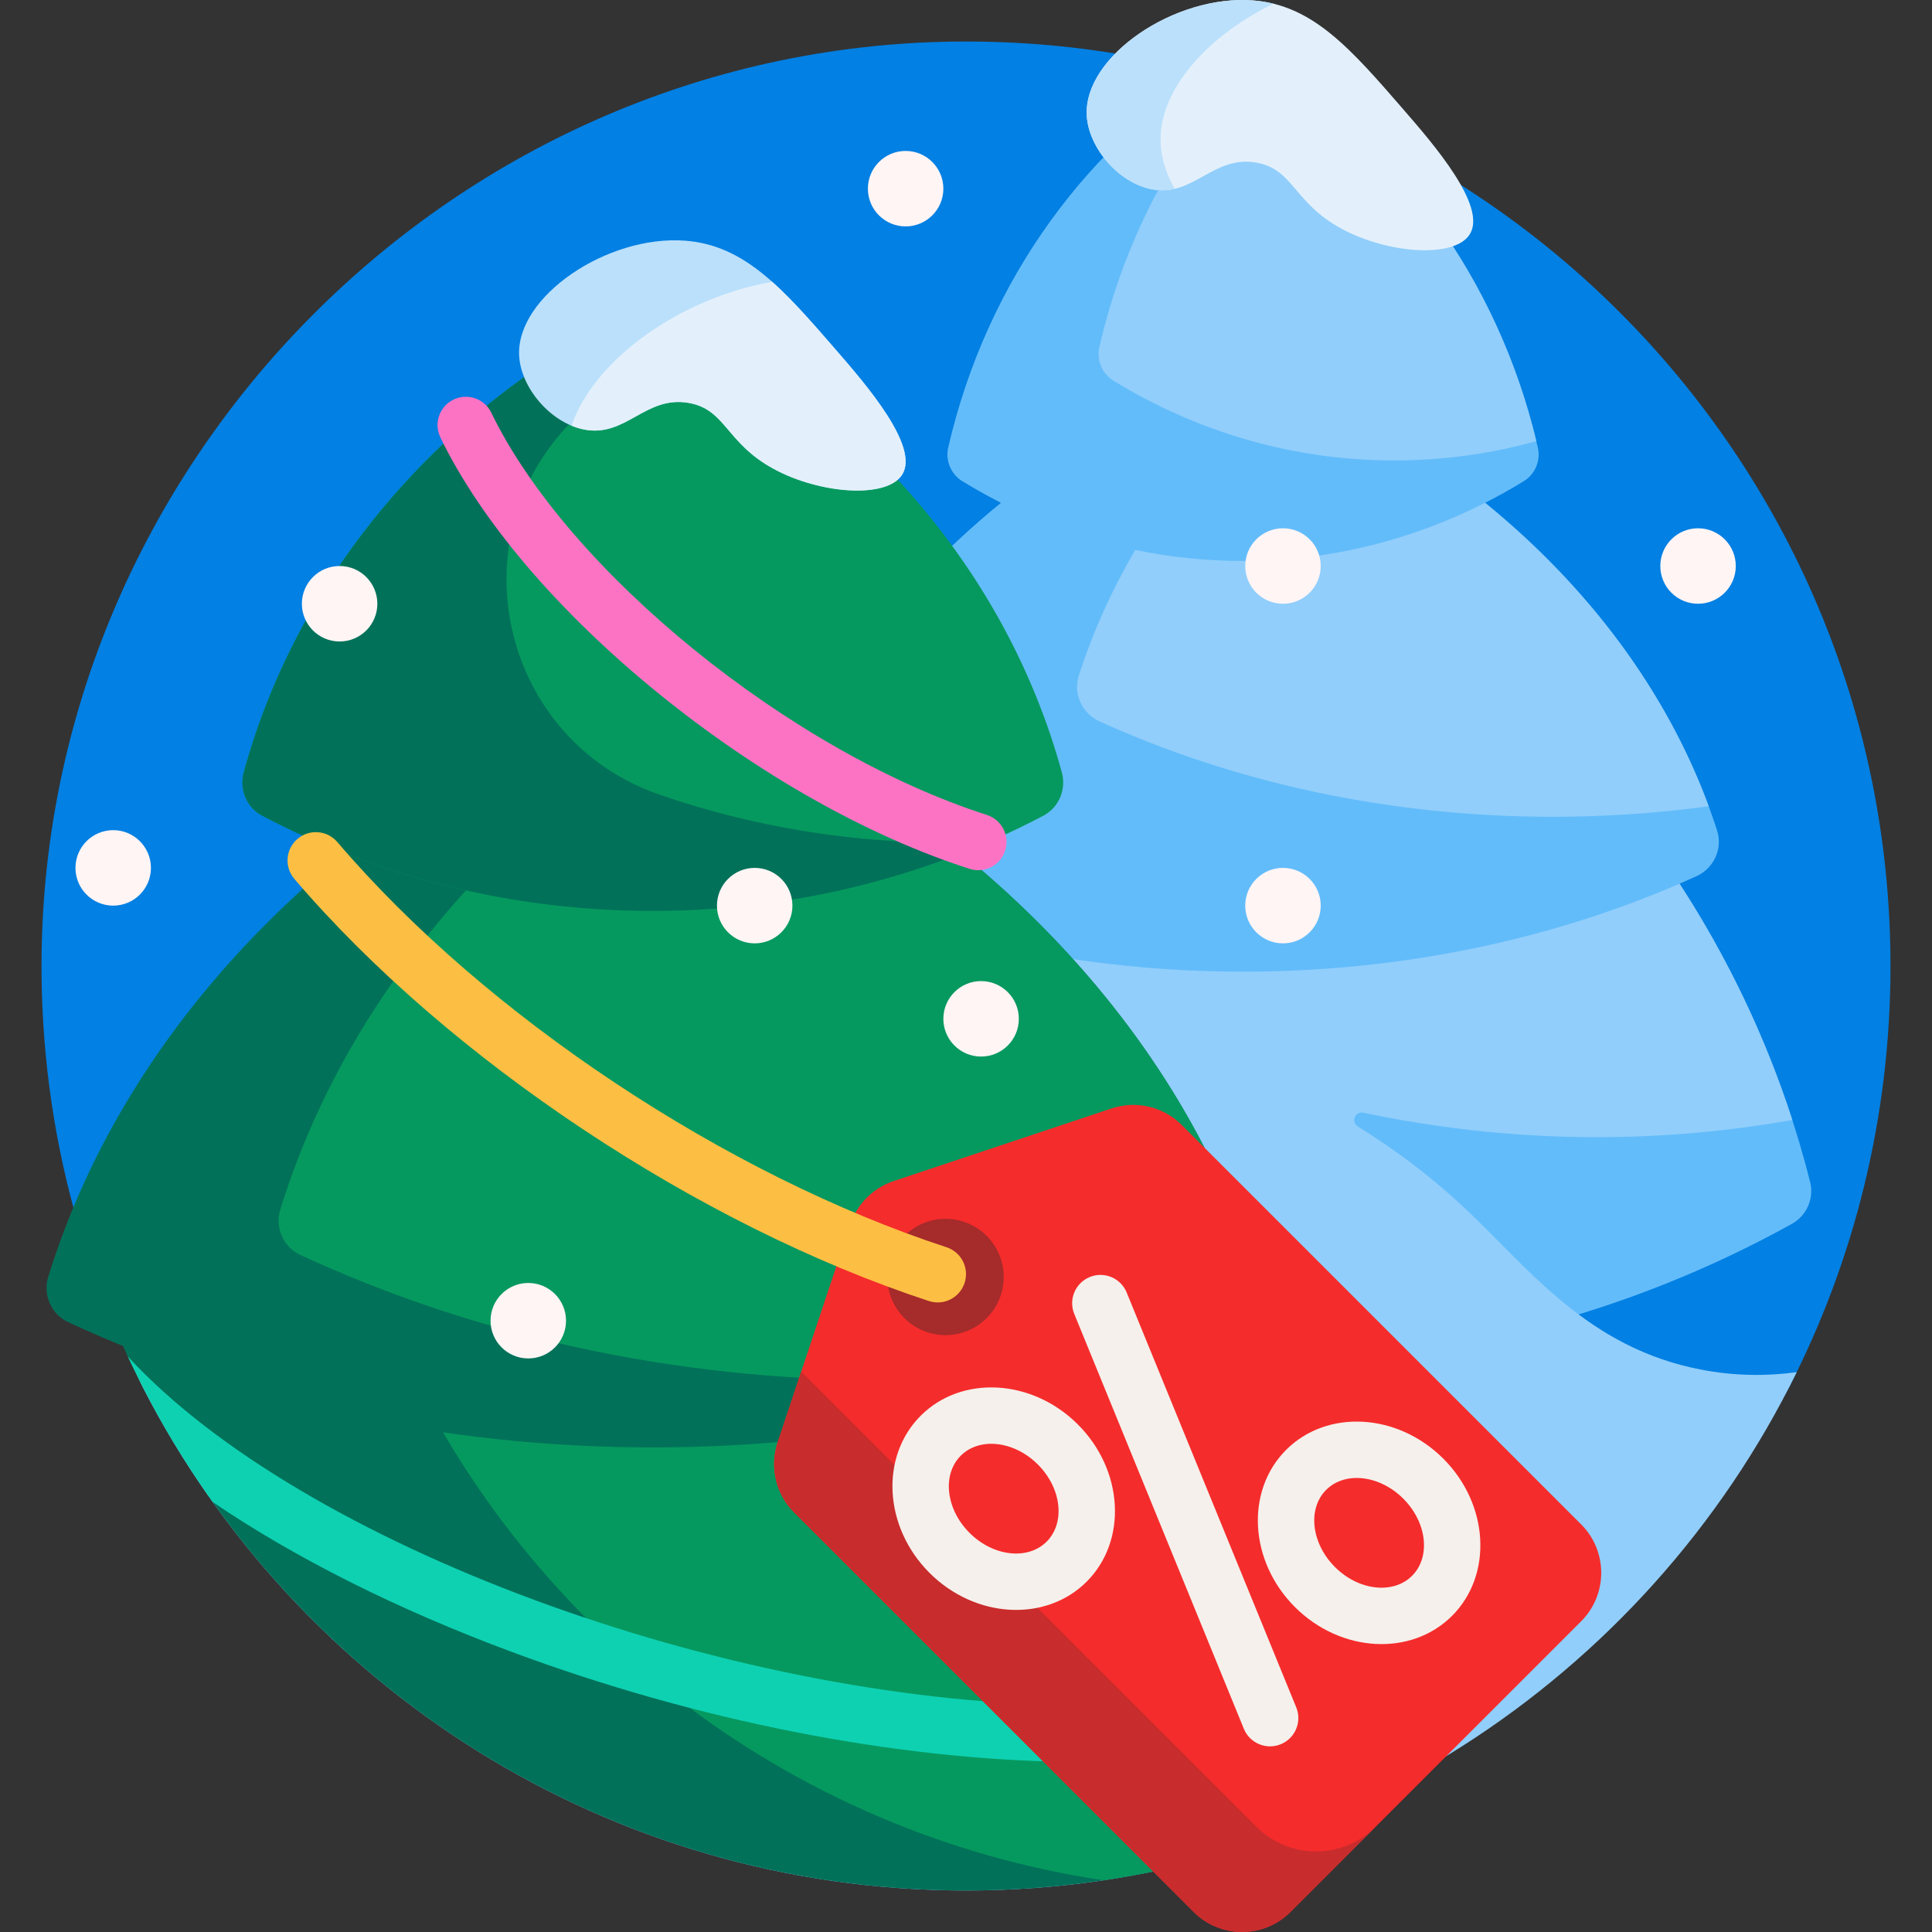
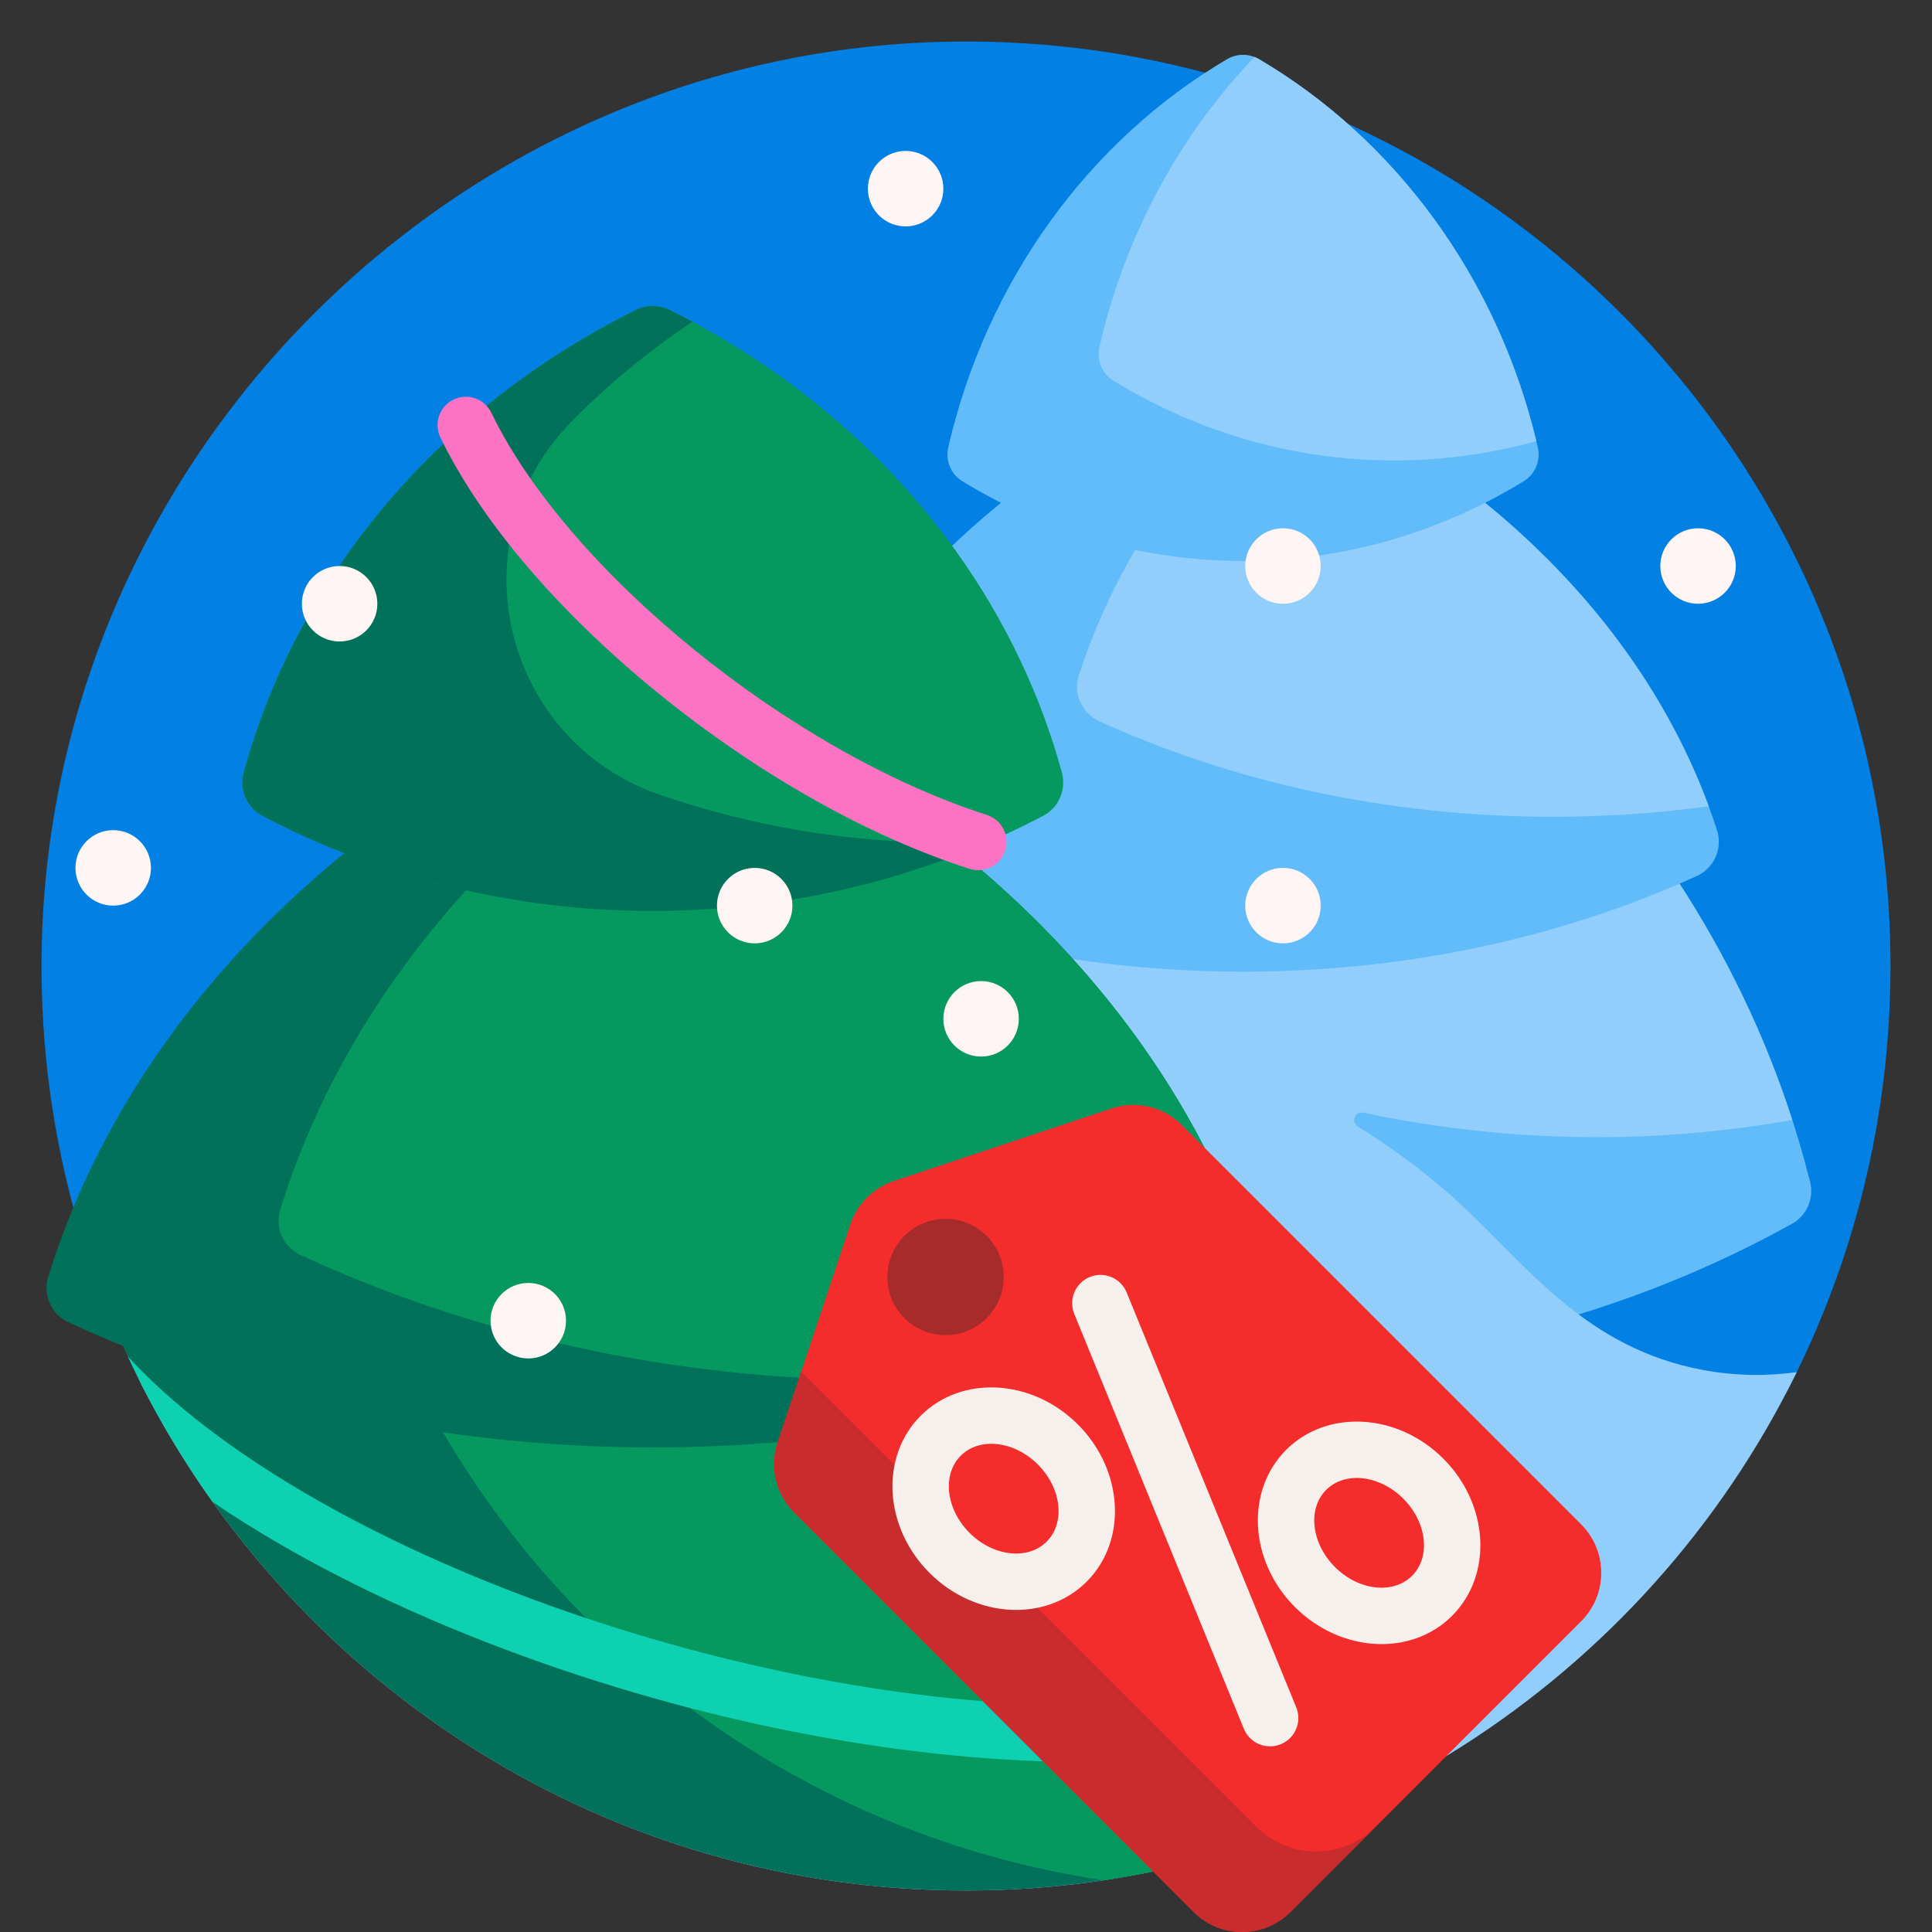
<svg xmlns="http://www.w3.org/2000/svg" id="Capa_1" height="512" viewBox="0 0 512 512" width="512">
  <rect x="0" y="0" width="512" height="512" fill="#333333" stroke="none" />
  <g>
    <path d="m20.756 324.675c-6.191-21.242-9.583-43.676-9.749-66.878-.97-134.94 110.049-246.797 244.994-246.797 135.309 0 244.999 109.691 244.999 245 0 40.244-9.703 78.222-26.898 111.722-3.547 6.909-10.636 11.278-18.402 11.278h-362.153c-33.613 0-63.386-22.054-72.791-54.325z" fill="#0280e3" />
    <path d="m474.872 324.335c-42.687 23.666-92.395 37.233-145.454 37.233s-102.767-13.567-145.454-37.233c-3.932-2.18-5.926-6.75-4.829-11.11 7.126-28.316 18.93-54.918 34.596-79.036-1.508-.652-3.006-1.316-4.495-1.992-4.622-2.101-6.99-7.316-5.433-12.149 10.701-33.231 32.248-63.007 61.463-86.8-3.492-1.774-6.91-3.688-10.249-5.735-3.021-1.854-4.523-5.459-3.728-8.913 10.21-44.375 37.485-81.519 73.912-102.927 2.599-1.527 5.835-1.527 8.434 0 36.426 21.408 63.701 58.552 73.912 102.927.795 3.454-.707 7.059-3.728 8.913-3.338 2.048-6.756 3.961-10.248 5.735 29.215 23.792 50.762 53.568 61.463 86.8 1.556 4.833-.812 10.048-5.433 12.149-1.488.676-2.987 1.34-4.495 1.992 15.666 24.118 27.47 50.72 34.596 79.036 1.096 4.36-.898 8.931-4.83 11.11z" fill="#63bcfa" />
    <path d="m291.349 91.964c6.837-29.716 21.328-56.19 41.095-76.867.408.16.806.352 1.19.577 35.962 21.135 63.004 57.607 73.512 101.234-12.038 3.339-24.661 5.115-37.67 5.115-27.067 0-52.463-7.689-74.401-21.146-3.019-1.854-4.52-5.459-3.726-8.913zm-.008 99.185c35.43 16.102 76.455 25.304 120.182 25.304 14.081 0 27.883-.955 41.307-2.786-11.307-30.663-31.927-58.159-59.259-80.418-19.457 9.883-41.203 15.411-64.152 15.411-9.771 0-19.324-1.002-28.575-2.916-6.197 10.599-11.22 21.72-14.935 33.258-1.557 4.831.81 10.047 5.432 12.147zm159.659 171.851c-30.391-5.768-45.932-27.018-63-43-8.625-8.077-18.071-15.211-28.154-21.468-1.914-1.188-.739-4.117 1.465-3.653 38.526 8.116 77.085 8.438 113.672 1.917-7.179-22.208-17.279-43.21-29.878-62.605-34.387 14.866-73.797 23.311-115.686 23.311-27.831 0-54.566-3.728-79.462-10.589 12.338 8.595 25.466 16.352 39.32 23.151-57.914-13.744-121.659-10.014-170.277 3.936-8.551 2.454-30.348 8.708-54.44 19.025-28.902 12.377-40.995 46.792-26.63 74.759 40.629 79.099 123.029 133.216 218.07 133.216 96.691 0 180.3-56.012 220.149-137.36-7.764 1.045-16.122 1.073-25.149-.64z" fill="#91cefb" />
    <path d="m366 471.288c-10.9 6.418-22.184 12.309-33.811 17.634-23.981 7.839-49.59 12.078-76.189 12.078-82.364 0-155.234-40.643-199.652-102.967-4.491-6.301-5.691-12.824-9.58-19.549-3.52-6.087-9.787-12.339-12.784-18.742-.913-1.951-1.802-3.917-2.665-5.895 35.088-50.934 83.989-92.582 141.68-120.193 97.595 46.709 170.036 133.586 193.001 237.634z" fill="#017259" />
    <path d="m366 471.288c-10.9 6.418-22.184 12.309-33.811 17.634-12.798 4.184-26.06 7.341-39.689 9.377-84.602-12.637-155.07-68.527-188.181-144.452 27.422-39.806 63.282-73.941 105.18-100.136 78.98 49.378 136.501 126.966 156.501 217.577z" fill="#06995f" />
    <path d="m327.916 350.386c-45.51 21.106-98.437 33.197-154.916 33.197s-109.407-12.091-154.916-33.197c-4.524-2.098-6.769-7.249-5.298-12.014 21.278-68.91 79.209-126.362 156.413-158.529 2.429-1.012 5.174-1.012 7.603 0 77.204 32.167 135.135 89.619 156.412 158.529 1.471 4.765-.774 9.916-5.298 12.014z" fill="#017259" />
    <path d="m327.916 350.386c-6.295 2.919-12.732 5.666-19.301 8.232-23.738 4.664-48.56 7.138-74.109 7.138-56.479 0-109.406-12.091-154.916-33.197-4.524-2.098-6.769-7.249-5.298-12.014 17.025-55.137 57.515-102.938 112.567-136.321 72.163 32.853 126.012 88.262 146.356 154.147 1.47 4.766-.775 9.917-5.299 12.015z" fill="#06995f" />
    <path d="m276.496 216.175c-30.514 16.059-65.842 25.235-103.496 25.235s-72.982-9.176-103.496-25.235c-4.148-2.183-6.135-7.001-4.896-11.522 14.52-52.988 52.865-97.237 103.919-122.504 2.819-1.395 6.127-1.395 8.945 0 51.054 25.267 89.399 69.516 103.919 122.504 1.239 4.521-.747 9.34-4.895 11.522z" fill="#06995f" />
    <path d="m262.359 222.968c-27.094 11.826-57.388 18.442-89.359 18.442-37.654 0-72.983-9.176-103.496-25.235-4.143-2.18-6.137-6.992-4.9-11.507 14.517-52.994 52.864-97.25 103.923-122.519 2.819-1.395 6.127-1.395 8.945 0 2.034 1.007 4.048 2.044 6.042 3.11-11.704 7.808-22.511 16.743-32.223 26.67-30.759 31.439-18.112 84.247 23.45 98.637 13.438 4.653 27.555 8.127 42.225 10.268 15.357 2.242 30.551 2.91 45.393 2.134z" fill="#017259" />
    <path d="m290.796 459.515c-.056 4.107-3.472 7.399-7.65 7.399-.035 0-.07 0-.105-.001-46.136-.606-98.474-10.949-147.374-29.124-30.53-11.347-57.559-24.955-79.323-39.761-8.61-12.082-16.151-24.978-22.484-38.551.073.073.145.146.215.223 45.864 49.644 157.642 91.011 249.171 92.215 4.227.056 7.607 3.458 7.55 7.6z" fill="#0ed1b2" />
    <path d="m419.022 429.654-77.028 77.028c-7.09 7.09-18.586 7.09-25.676 0l-105.851-105.85c-4.863-4.863-6.561-12.056-4.386-18.58l19.257-57.771c1.807-5.421 6.061-9.675 11.483-11.482l57.771-19.257c6.524-2.175 13.717-.477 18.579 4.386l105.851 105.851c7.09 7.09 7.09 18.585 0 25.675z" fill="#f52c2c" />
    <path d="m364.586 484.09-22.592 22.592c-7.09 7.09-18.586 7.09-25.676 0l-105.851-105.85c-4.863-4.863-6.561-12.056-4.386-18.58l6.255-18.766 120.604 120.604c8.739 8.739 22.907 8.739 31.646 0z" fill="#c92c2c" />
    <path d="m265.991 338.416c0 8.514-6.902 15.416-15.416 15.416s-15.416-6.902-15.416-15.416 6.902-15.416 15.416-15.416 15.416 6.902 15.416 15.416z" fill="#a62b2b" />
    <path d="m343.516 452.464c1.178 2.882.432 6.073-1.64 8.145-.684.684-1.513 1.246-2.464 1.636-3.834 1.567-8.213-.271-9.781-4.104l-44.939-109.937c-1.566-3.834.273-8.212 4.104-9.781 3.834-1.567 8.213.271 9.781 4.104zm-57.861-74.964c12.125 12.125 13.169 30.811 2.327 41.653-10.843 10.843-29.529 9.798-41.654-2.327s-13.169-30.811-2.326-41.653c10.842-10.841 29.528-9.798 41.653 2.327zm-10.607 10.607c-6.277-6.277-15.446-7.321-20.44-2.327s-3.951 14.164 2.326 20.44c6.277 6.277 15.447 7.32 20.441 2.326 4.994-4.993 3.95-14.162-2.327-20.439zm109.771 40.101c-10.843 10.843-29.529 9.799-41.654-2.327-12.125-12.125-13.169-30.811-2.326-41.653 10.842-10.842 29.528-9.798 41.653 2.327s13.169 30.811 2.327 41.653zm-12.933-31.046c-6.277-6.277-15.446-7.321-20.44-2.327s-3.951 14.164 2.326 20.44c6.277 6.277 15.447 7.32 20.44 2.327 4.995-4.995 3.951-14.164-2.326-20.44z" fill="#f5f0eb" />
-     <path d="m256 337.656c0 5.105-4.988 8.724-9.838 7.131-60.853-19.976-127.203-63.895-168.166-111.887-2.689-3.151-2.315-7.885.836-10.574 3.15-2.689 7.884-2.315 10.573.835 39.333 46.083 103.048 88.246 161.446 107.38 3.076 1.009 5.149 3.878 5.149 7.115z" fill="#fdbf43" />
    <path d="m266.38 225.396c-1.021 3.184-3.968 5.213-7.141 5.213-.759 0-1.529-.116-2.291-.359-26.909-8.623-56.234-25.173-82.573-46.6-26.464-21.528-46.945-45.584-57.671-67.734-1.805-3.729-.246-8.214 3.482-10.019s8.213-.247 10.019 3.481c20.385 42.101 79.295 89.915 131.321 106.586 3.945 1.265 6.117 5.487 4.854 9.432z" fill="#fd73c4" />
-     <path d="m137.58 94.285c-.85-15.712 23.377-32.067 44-30.5 15.89 1.208 25.923 12.772 40 29 7.884 9.088 22.18 25.568 17.5 33-4.043 6.421-21.676 5.176-34-1.5-12.736-6.899-12.678-15.74-22.5-17.5-11.608-2.081-16.727 9.363-28 7-8.771-1.839-16.543-11.044-17-19.5z" fill="#bbe0fb" />
-     <path d="m288 30.604c-.85-15.712 23.377-32.067 44-30.5 15.89 1.208 25.923 12.772 40 29 7.884 9.088 22.18 25.568 17.5 33-4.043 6.421-21.676 5.176-34-1.5-12.736-6.899-12.678-15.74-22.5-17.5-11.608-2.081-16.727 9.363-28 7-8.771-1.838-16.543-11.044-17-19.5zm-83.347 44.087c-23.972 4.137-47.195 20.405-53.175 38.128 1.012.418 2.049.745 3.101.965 11.273 2.363 16.392-9.081 28-7 9.822 1.76 9.764 10.601 22.5 17.5 12.324 6.676 29.957 7.921 34 1.5 4.68-7.432-9.616-23.912-17.5-33-6.137-7.074-11.505-13.263-16.926-18.093z" fill="#e3f0fb" />
-     <path d="m311.291 50.046c-1.91.445-3.97.544-6.291.058-8.771-1.838-16.542-11.044-17-19.5-.85-15.712 23.377-32.067 44-30.5 1.906.145 3.729.439 5.484.872-17.365 8.432-30.662 22.972-29.894 37.152.216 3.993 1.555 8.101 3.701 11.918z" fill="#bbe0fb" />
    <path d="m250 50c0 5.523-4.477 10-10 10s-10-4.477-10-10 4.477-10 10-10 10 4.477 10 10zm90 90c-5.523 0-10 4.477-10 10s4.477 10 10 10 10-4.477 10-10-4.477-10-10-10zm110 0c-5.523 0-10 4.477-10 10s4.477 10 10 10 10-4.477 10-10-4.477-10-10-10zm-110 90c-5.523 0-10 4.477-10 10s4.477 10 10 10 10-4.477 10-10-4.477-10-10-10zm-310-10c-5.523 0-10 4.477-10 10s4.477 10 10 10 10-4.477 10-10-4.477-10-10-10zm230 40c-5.523 0-10 4.477-10 10s4.477 10 10 10 10-4.477 10-10-4.477-10-10-10zm-120 80c-5.523 0-10 4.477-10 10s4.477 10 10 10 10-4.477 10-10-4.477-10-10-10zm-50-190c-5.523 0-10 4.477-10 10s4.477 10 10 10 10-4.477 10-10-4.477-10-10-10zm110 80c-5.523 0-10 4.477-10 10s4.477 10 10 10 10-4.477 10-10-4.477-10-10-10z" fill="#fff5f5" />
  </g>
</svg>